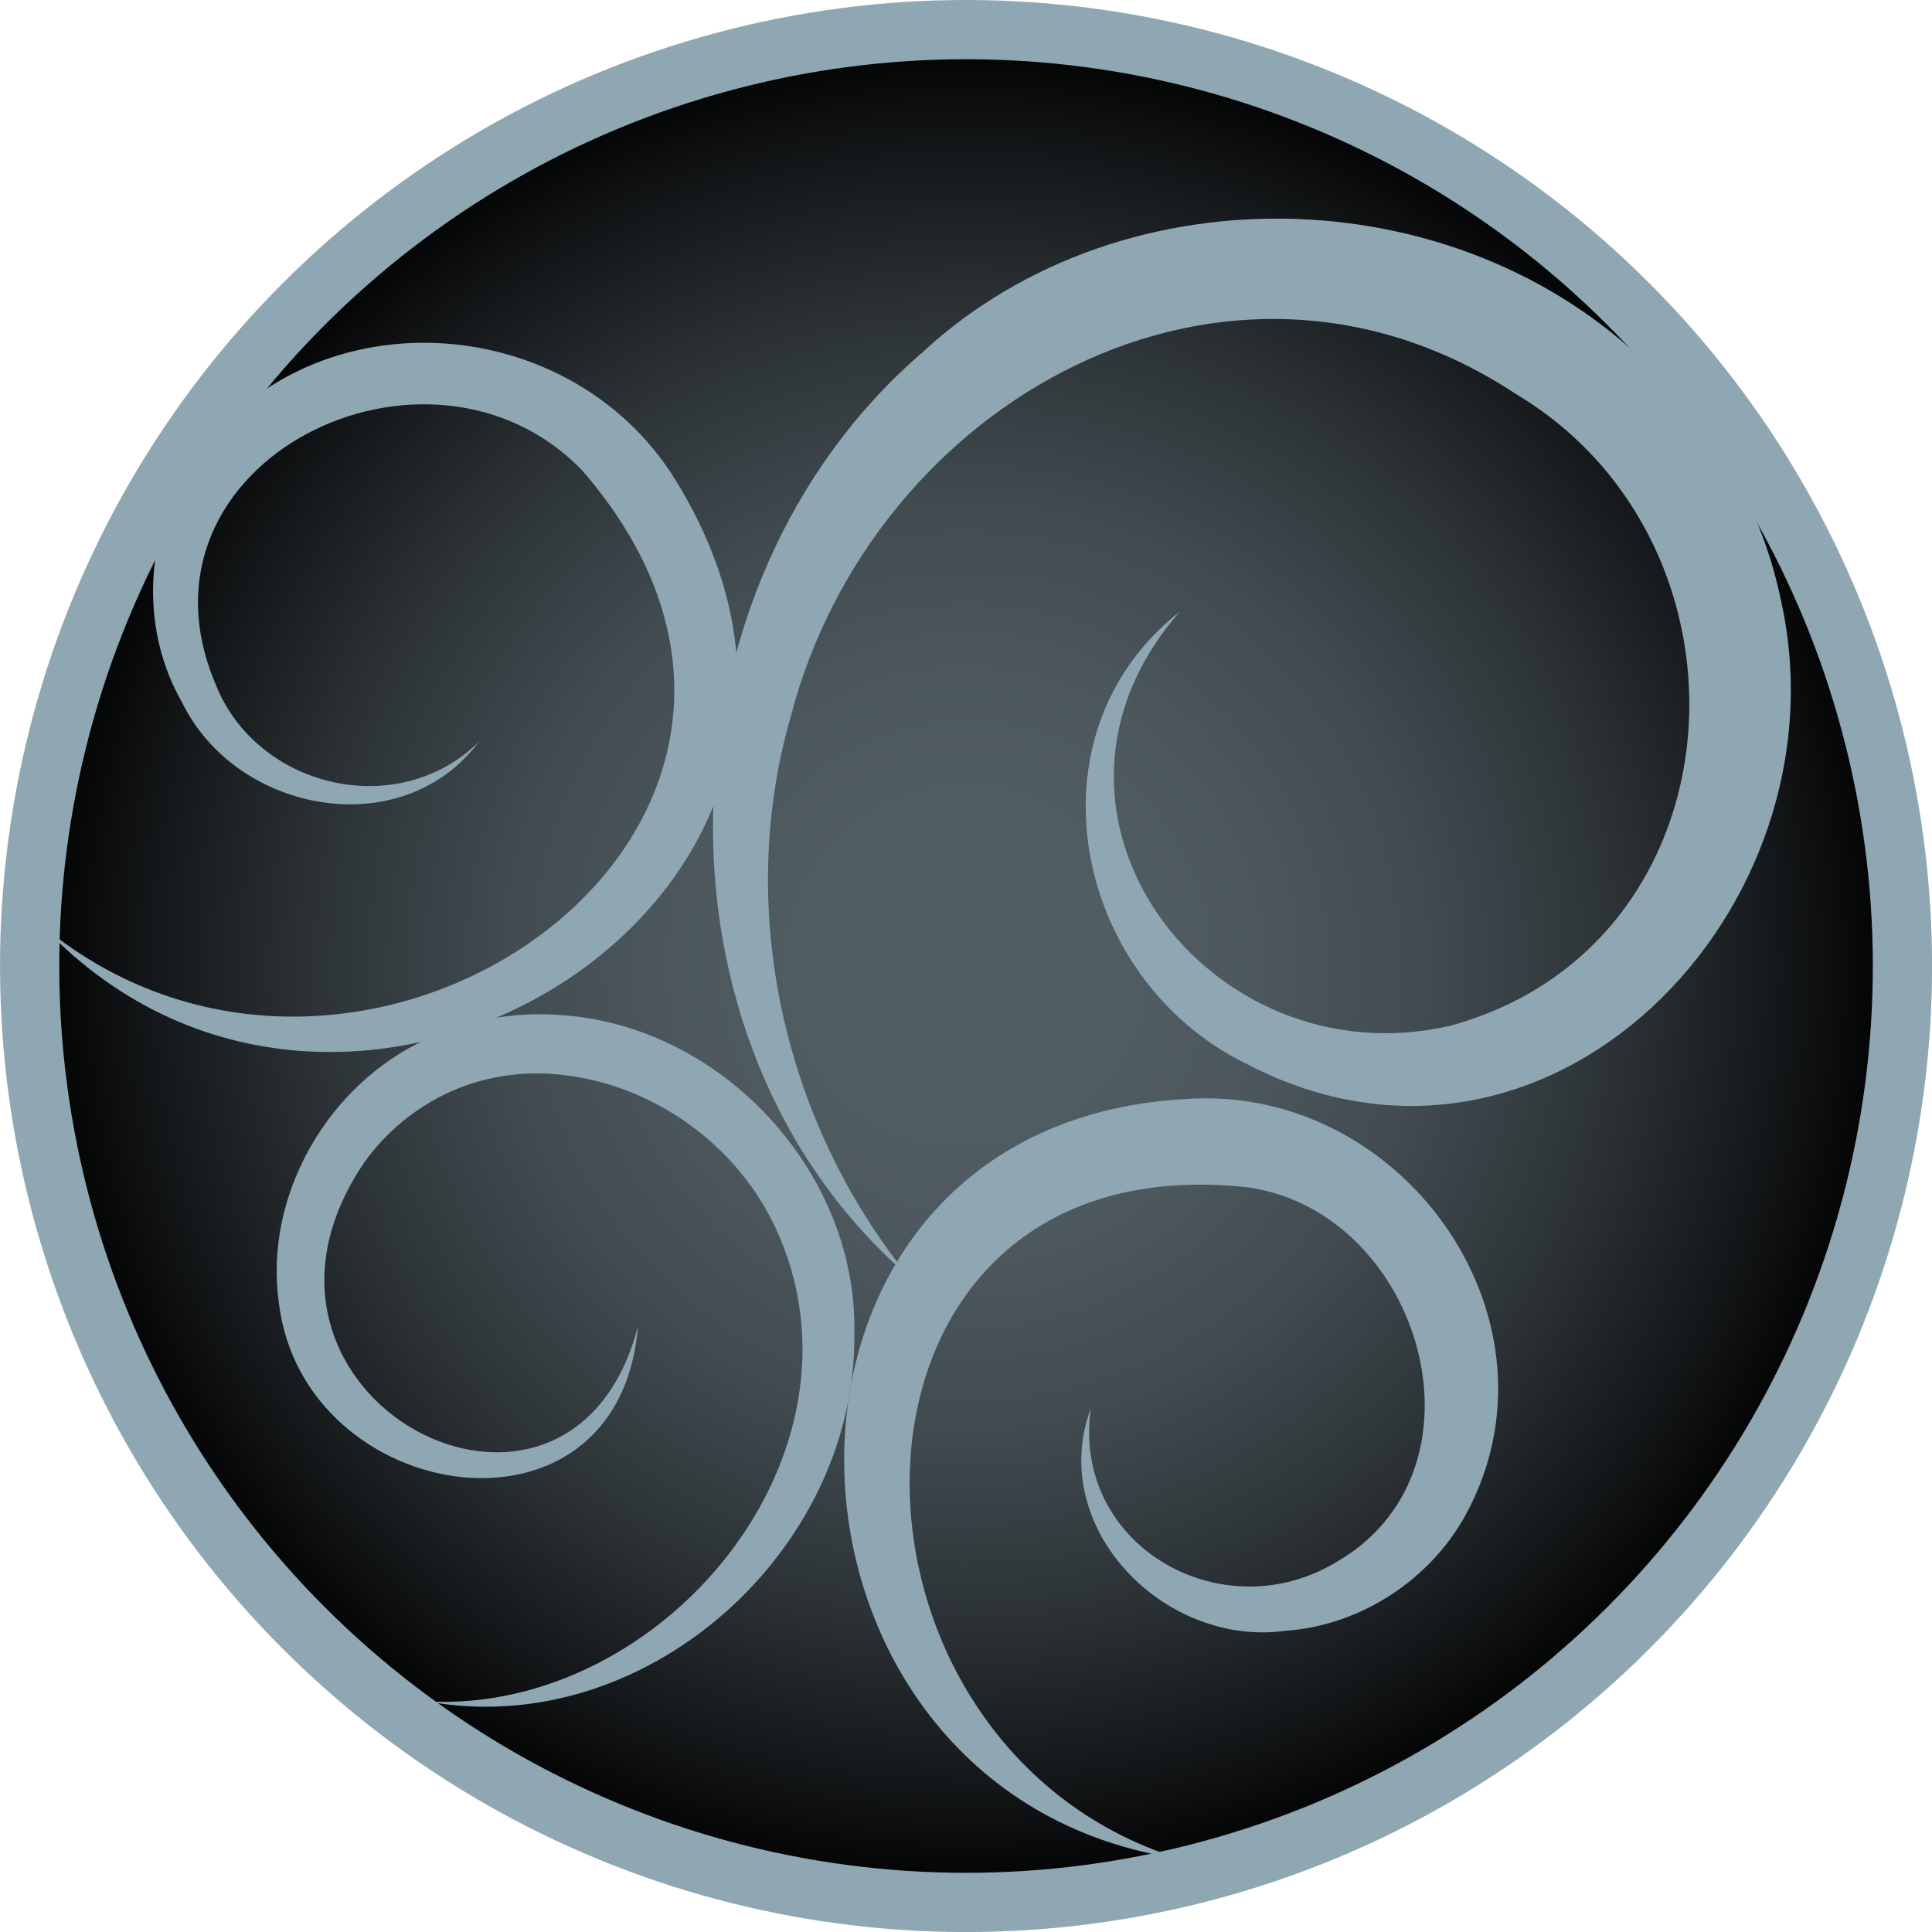
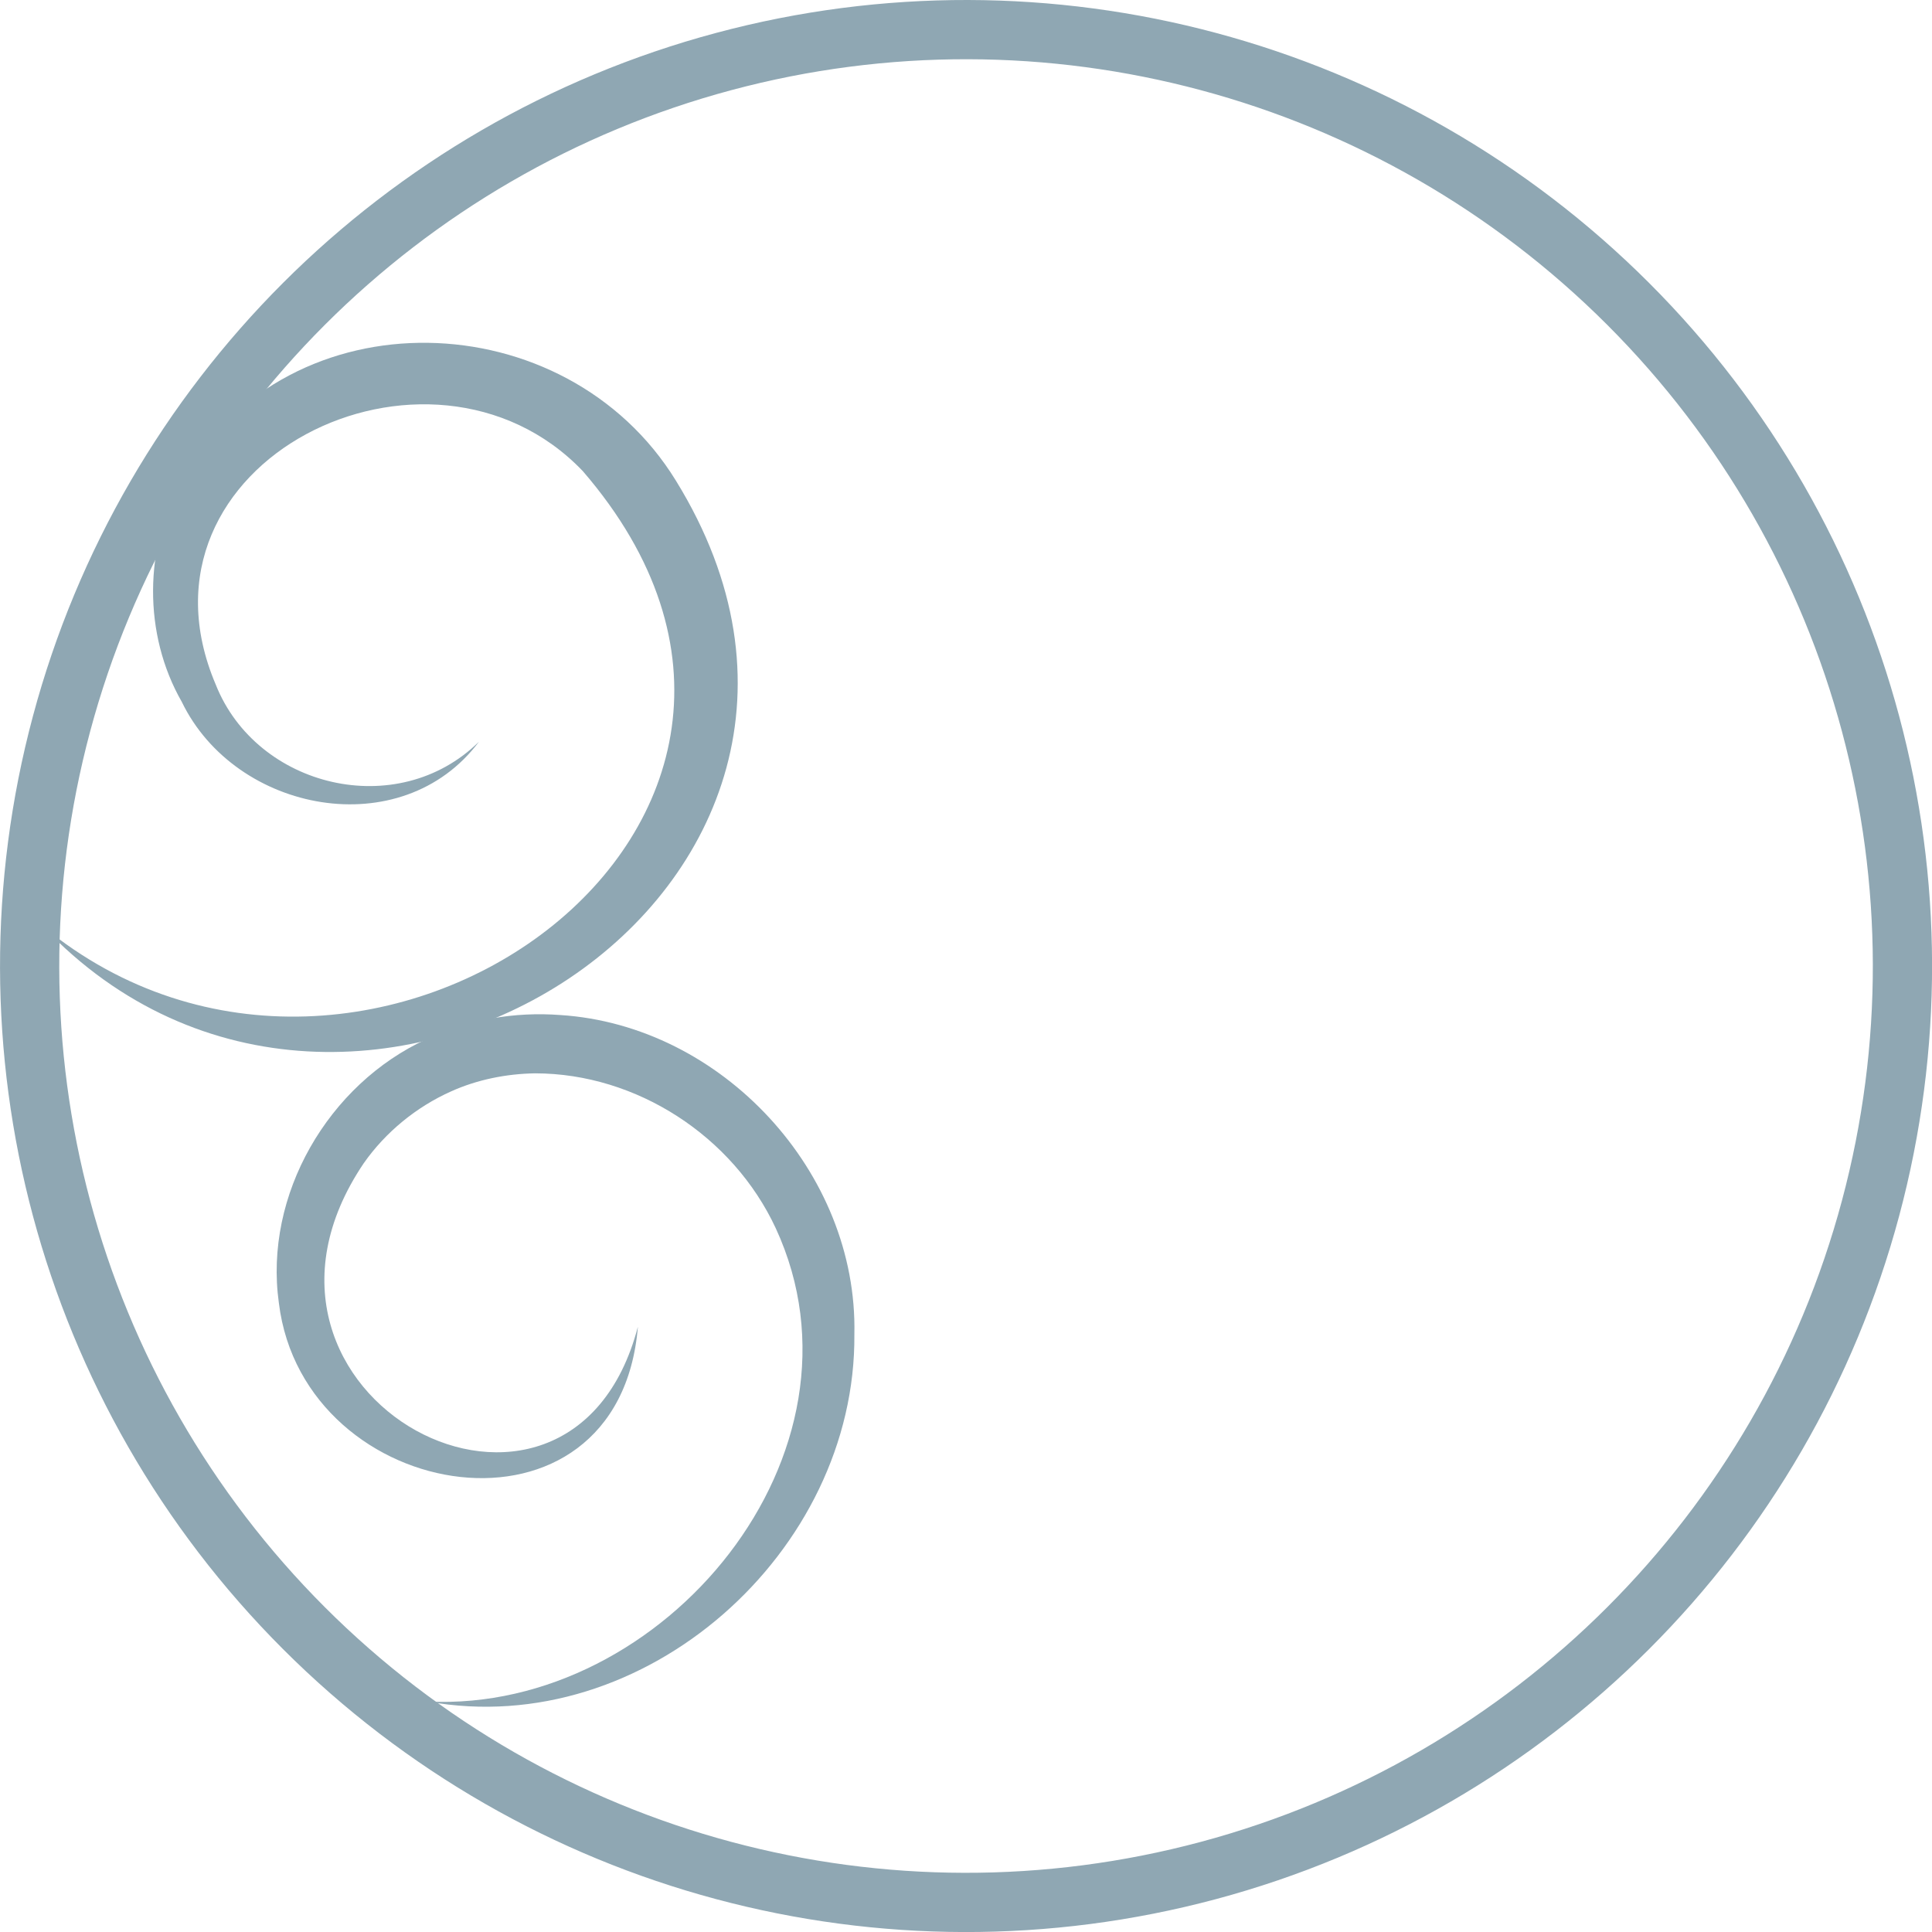
<svg xmlns="http://www.w3.org/2000/svg" viewBox="0 0 440.71 440.71">
  <defs>
    <style>      .cls-1 {        fill: url(#radial-gradient);        mix-blend-mode: screen;      }      .cls-2 {        isolation: isolate;      }      .cls-3 {        fill: none;        stroke: #8fa7b3;        stroke-miterlimit: 10;        stroke-width: 13.51px;      }      .cls-4 {        fill: #8fa7b3;      }    </style>
    <radialGradient id="radial-gradient" cx="220.36" cy="220.36" fx="220.36" fy="220.36" r="213.6" gradientTransform="translate(531.99 220.36) rotate(135)" gradientUnits="userSpaceOnUse">
      <stop offset=".15" stop-color="#505d63" />
      <stop offset=".31" stop-color="#4c585e" />
      <stop offset=".49" stop-color="#414b50" />
      <stop offset=".67" stop-color="#2f363a" />
      <stop offset=".86" stop-color="#16191b" />
      <stop offset="1" stop-color="#000" />
    </radialGradient>
  </defs>
  <g class="cls-2">
    <g id="Camada_2" data-name="Camada 2">
      <g id="Layer_2" data-name="Layer 2">
        <g>
-           <circle class="cls-1" cx="220.36" cy="220.36" r="213.6" transform="translate(-91.27 220.36) rotate(-45)" />
          <circle class="cls-3" cx="220.36" cy="220.36" r="213.6" transform="translate(-91.27 220.36) rotate(-45)" />
-           <path class="cls-4" d="M207.11,291.01c-61.49-53.49-58.11-157.76,3.3-210.62,46.36-42.95,124.9-40.14,168.34,5.73,14.02,13.85,23.68,31.96,27.6,51.26,15.3,70.05-53.37,141.42-122.37,105.12-39.01-19.32-50.6-74.83-14.85-102.98-40.03,45.7,6.39,107.18,61.62,94.48,67.06-18.25,72.71-109.71,14.98-144.16-65.97-43.55-146.68,1.69-165.36,73.64-12.57,43.62-1.77,92.15,26.73,127.53Z" />
          <path class="cls-4" d="M9.83,211.36c73.41,60.36,192.31-23.77,123.11-103.9-34.99-36.58-105.32-2.12-83.74,48.67,9.32,23.54,41.47,31.37,60.06,13.06-17.63,23.51-55.53,16.28-67.8-9.1-8.85-15.46-8.64-35.41.12-50.9,24.47-42.39,87.48-40.4,112.6.45,57.33,92.93-74.08,175.89-144.35,101.73Z" />
          <path class="cls-4" d="M97.6,388.14c53.88,2.61,103.03-56.75,79.36-107.96-9.76-21.01-31.77-35.32-54.89-35.34-6.54.1-13.24,1.43-19.22,4.14-7.9,3.54-14.91,9.28-19.88,16.37-36.02,53.39,46.96,96.76,62.54,37.29-4.33,52.26-76.25,40.95-81.9-5.43-3.45-24.62,11.26-49.93,33.76-60.2,9.4-4.46,20.09-6.26,30.44-5.47,36.87,2.35,67.9,35.86,67.08,72.83.43,49.67-47.87,92.72-97.28,83.77Z" />
-           <path class="cls-4" d="M269.12,424.01c-100.32-14.63-104.83-168.99,3.01-173.4,48.71-2.24,86.11,51.08,62.2,94.95-8.18,14.96-24.18,25.28-41.15,26.45-27.5,3.77-54.43-23.42-44.37-50.71-4.33,31.14,29.41,50.34,55.21,35.49,37.54-20.63,20.7-79.87-19.03-85.91-99.9-11.29-101.06,126.68-15.87,153.14Z" />
        </g>
      </g>
    </g>
  </g>
</svg>